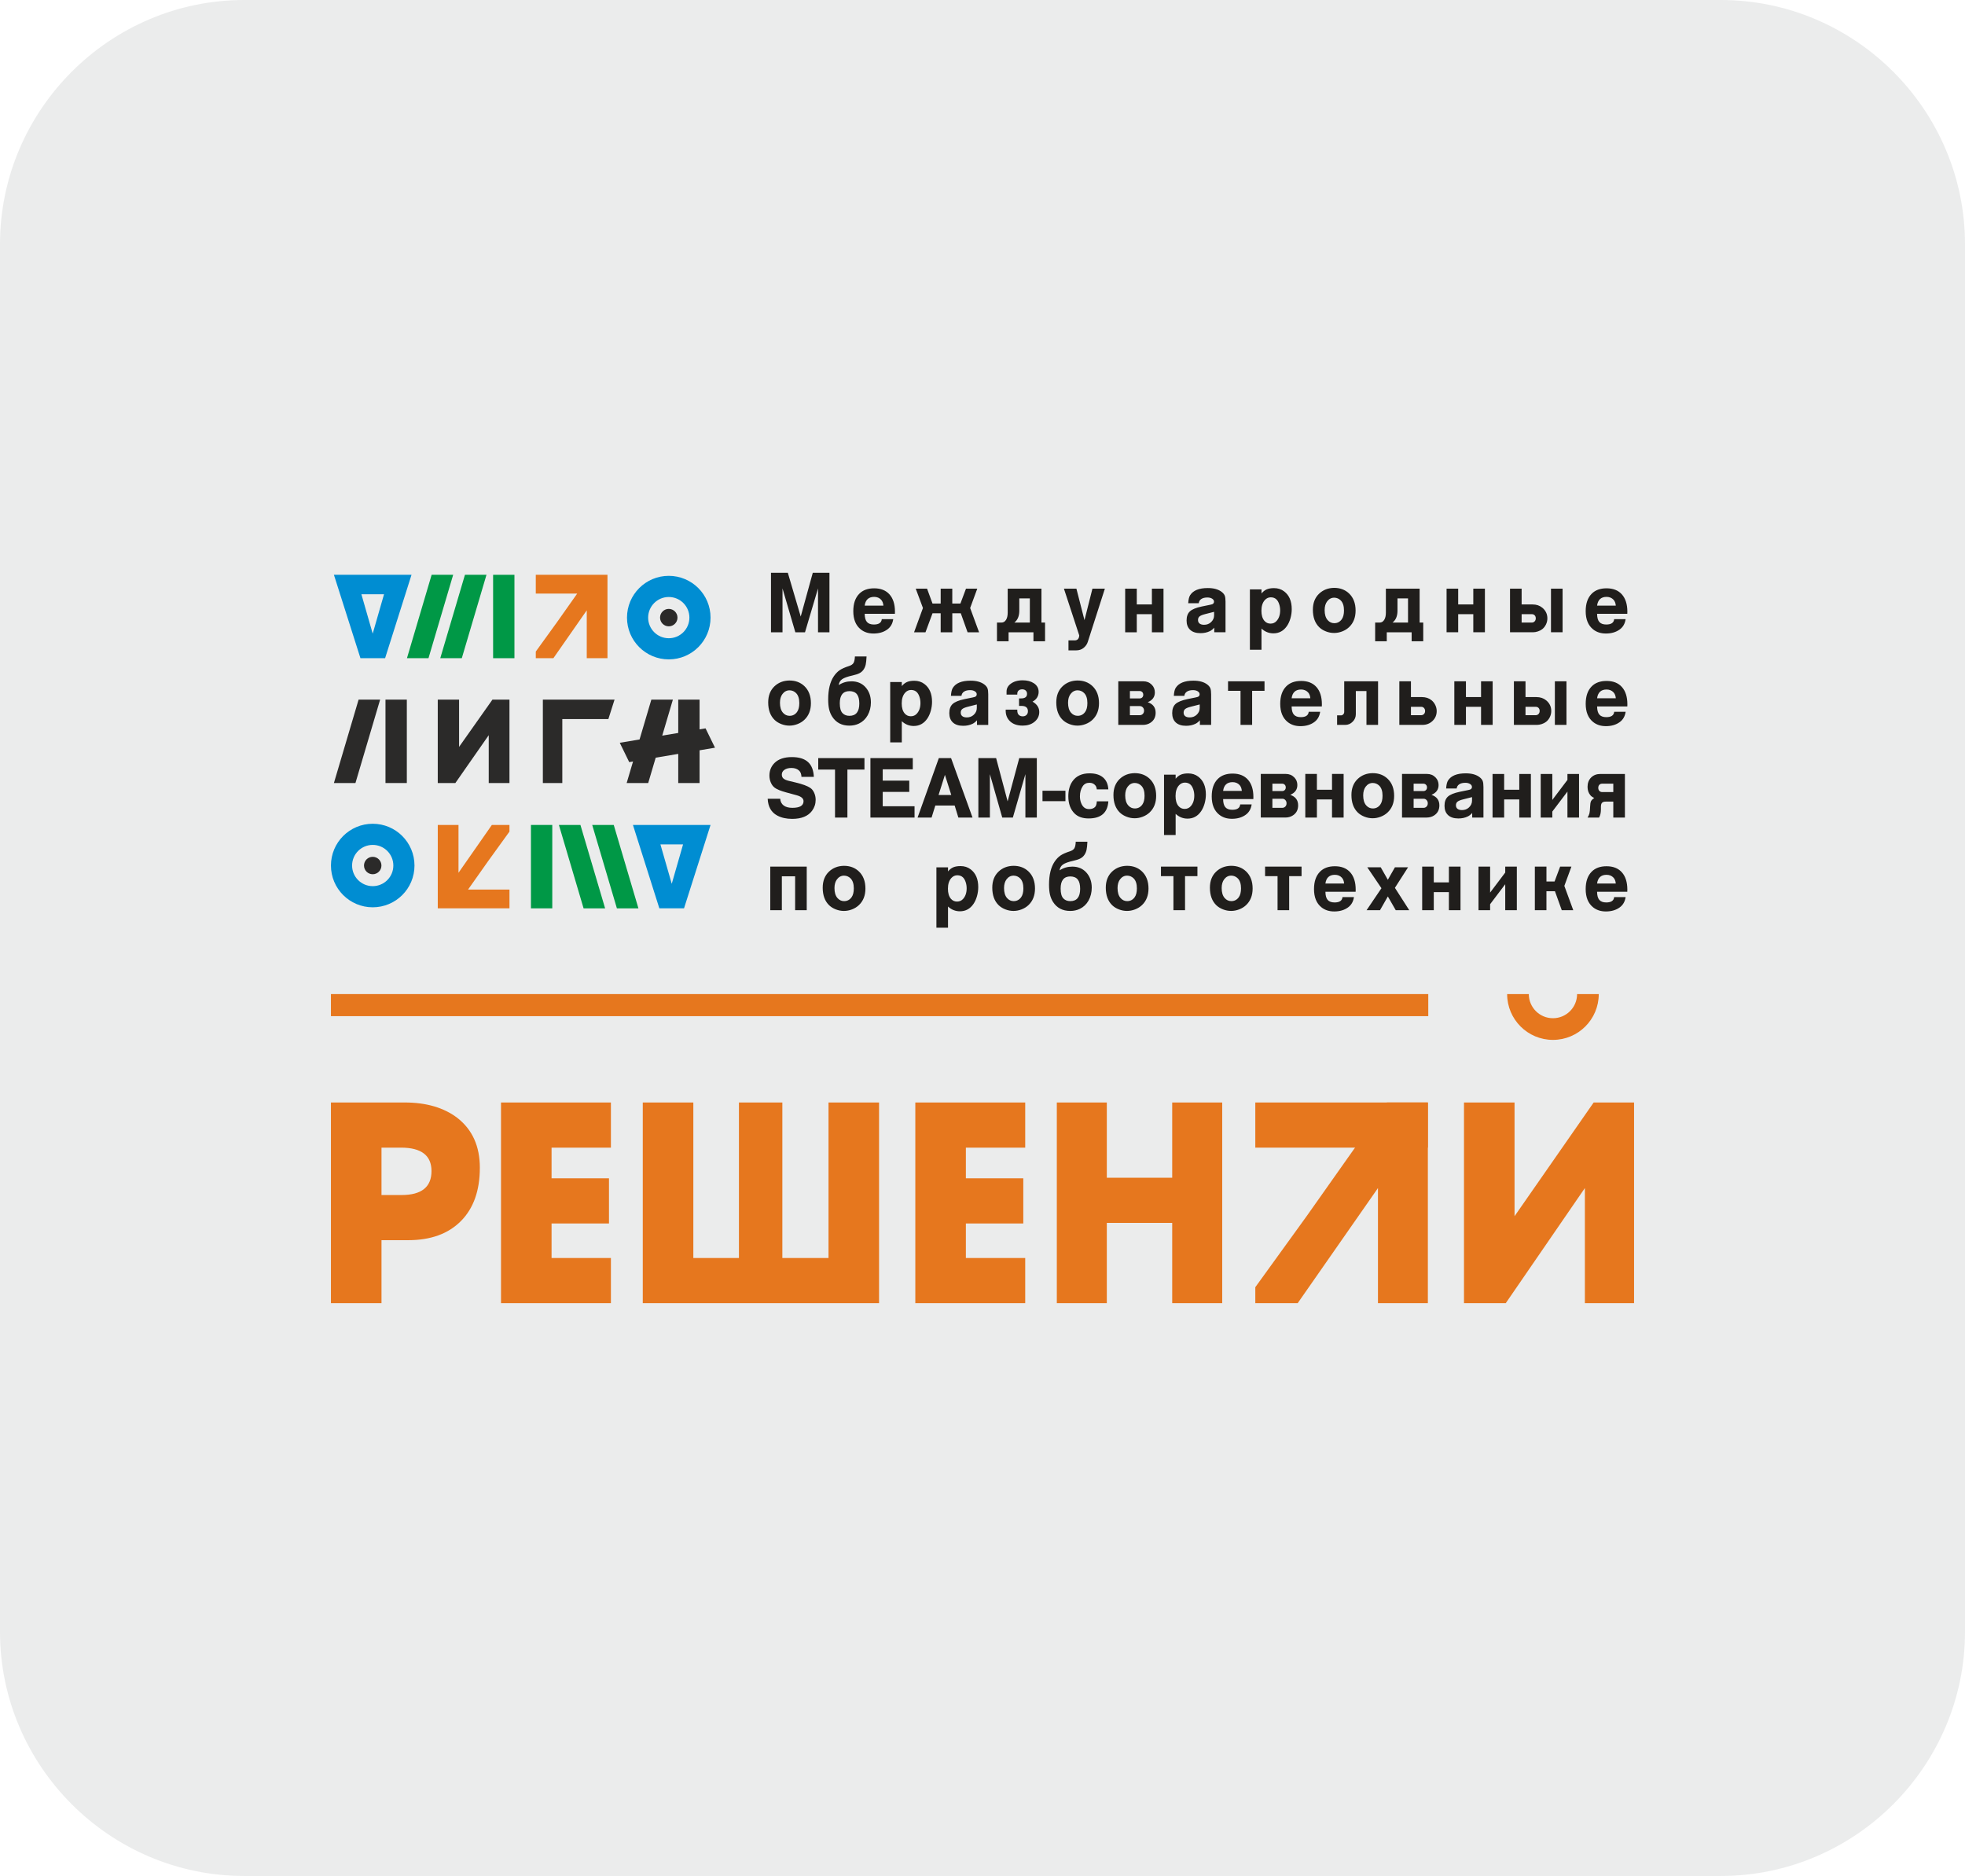
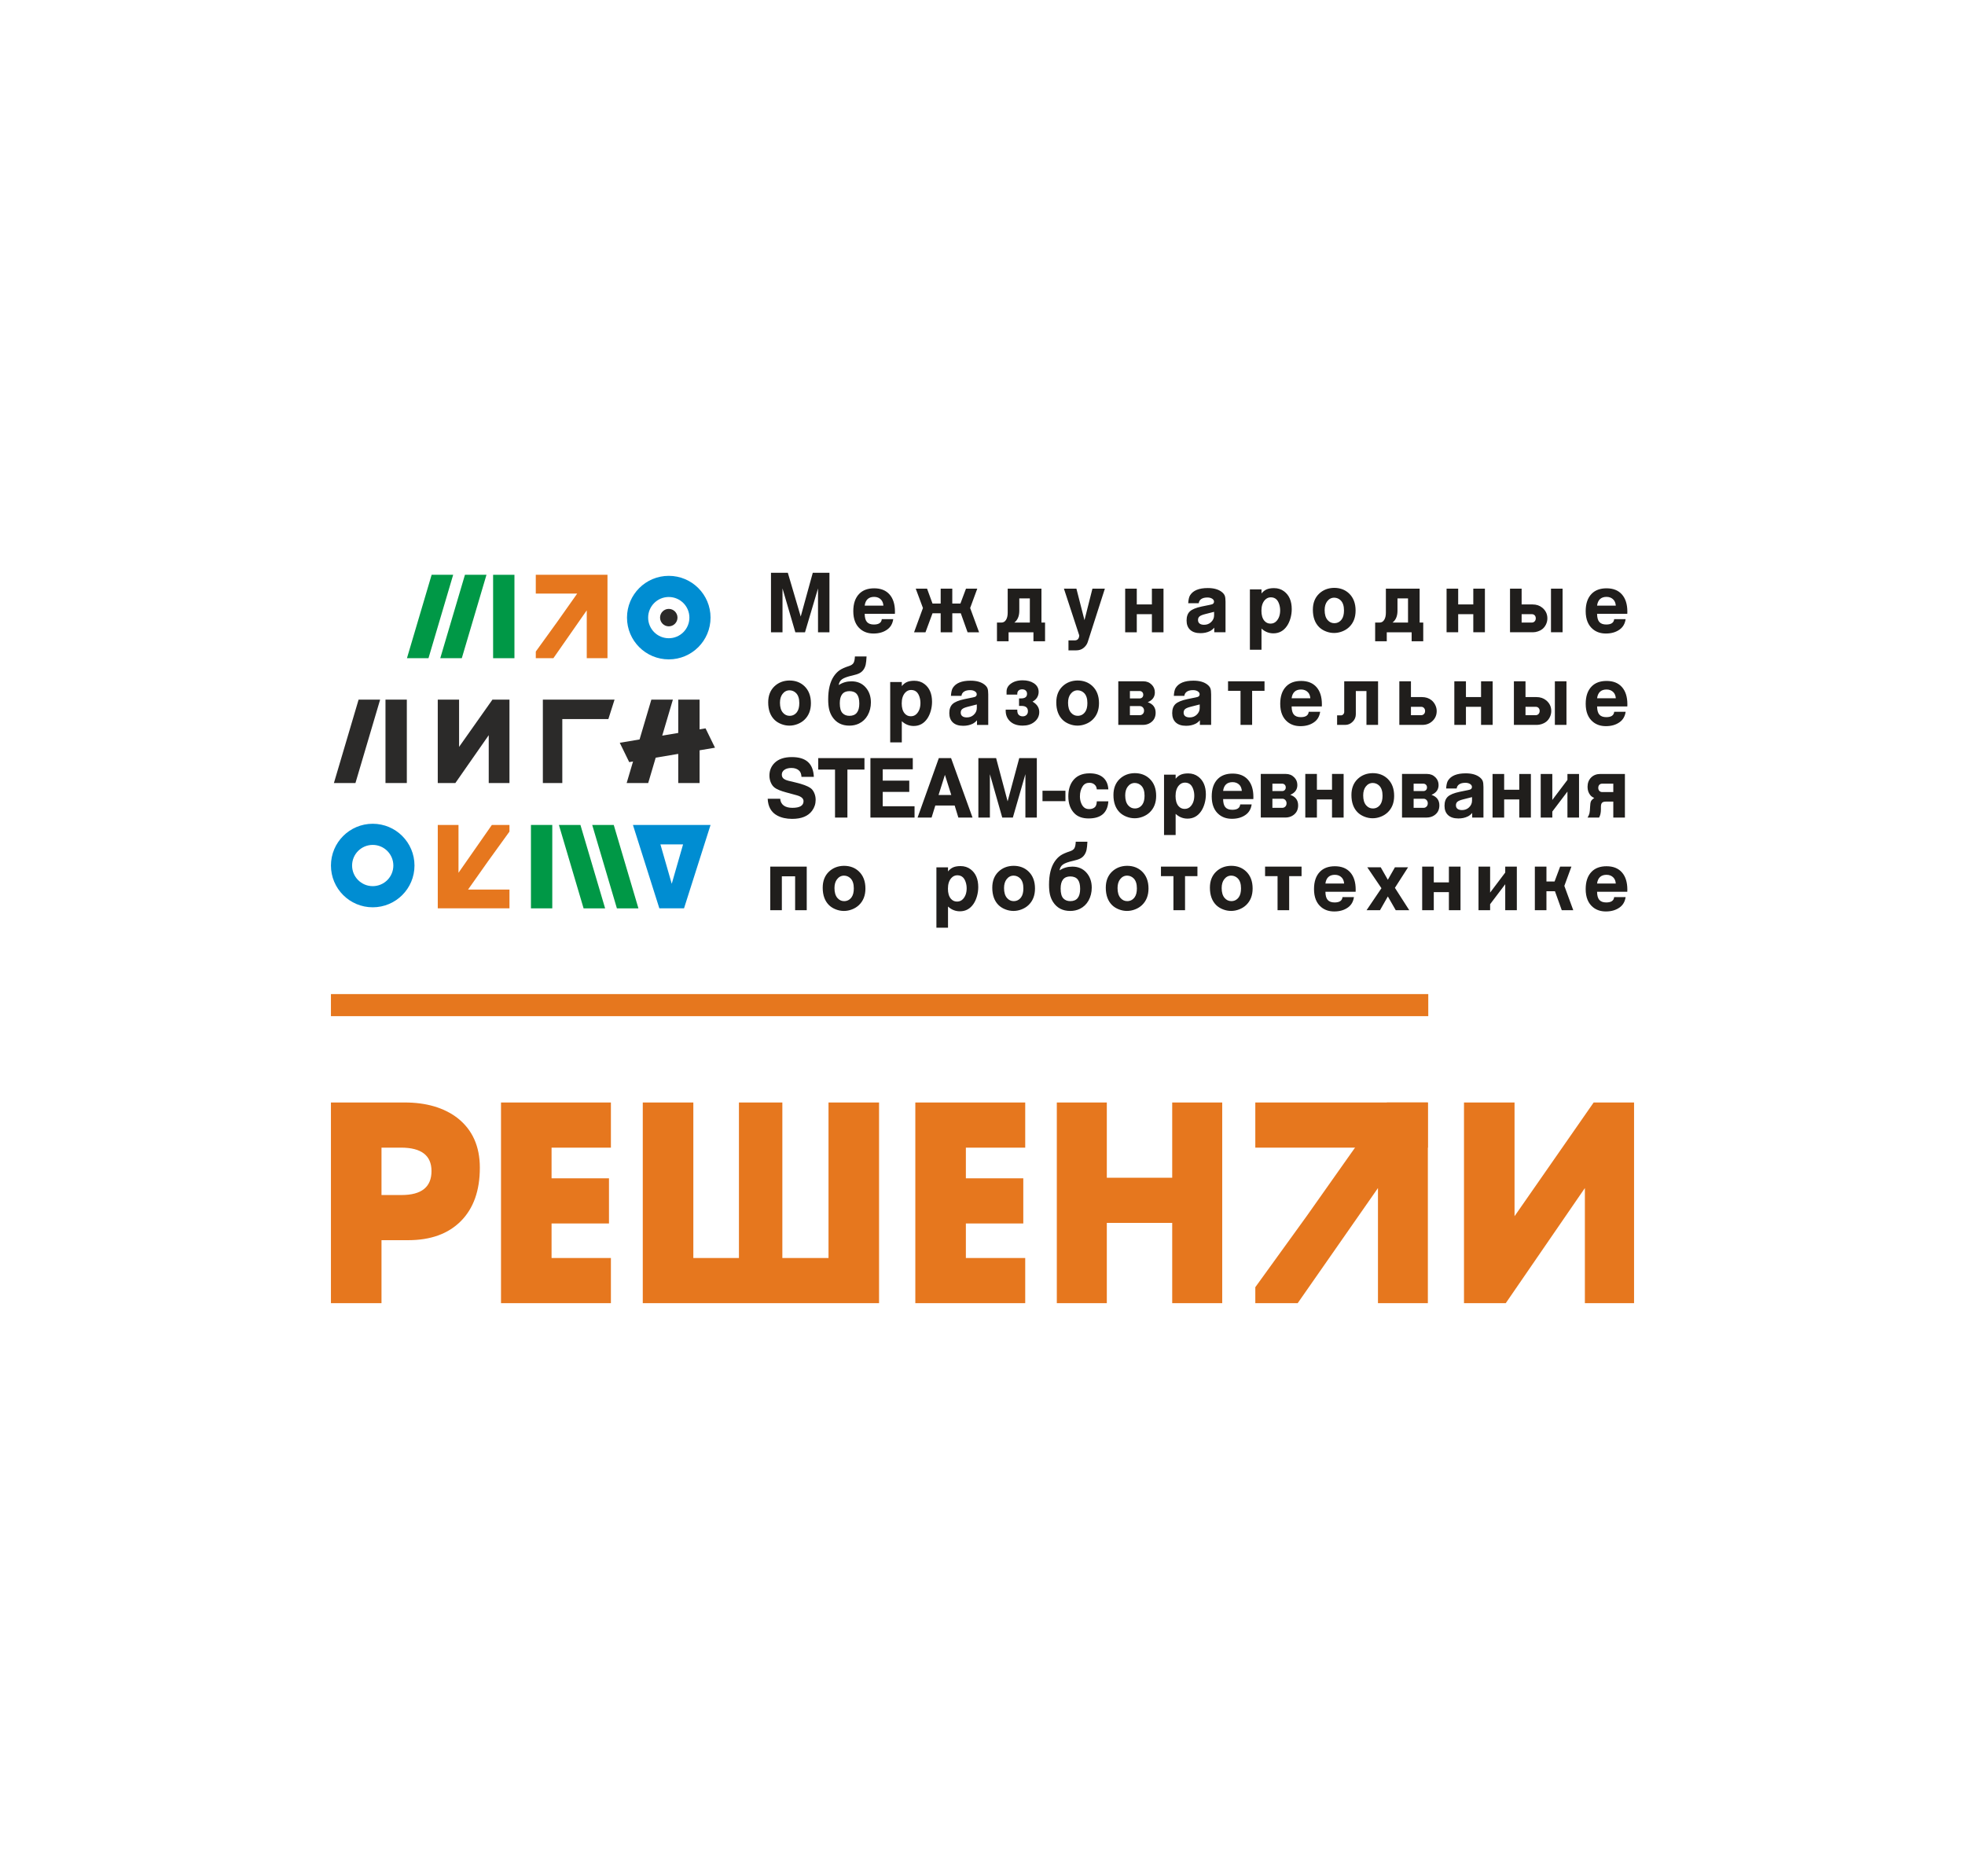
<svg xmlns="http://www.w3.org/2000/svg" xml:space="preserve" width="160.915mm" height="153.64mm" version="1.0" style="shape-rendering:geometricPrecision; text-rendering:geometricPrecision; image-rendering:optimizeQuality; fill-rule:evenodd; clip-rule:evenodd" viewBox="0 0 2446.63 2336.02">
  <defs>
    <style type="text/css"> .fil0 {fill:#EBECEC} .fil7 {fill:#2B2A29} .fil2 {fill:#E6771E} .fil6 {fill:#2B2A29;fill-rule:nonzero} .fil1 {fill:#E6771E;fill-rule:nonzero} .fil3 {fill:#201E1C;fill-rule:nonzero} .fil5 {fill:#009846;fill-rule:nonzero} .fil4 {fill:#008DD2;fill-rule:nonzero} </style>
  </defs>
  <g id="Слой_x0020_1">
-     <path class="fil0" d="M304.09 0l1838.45 0c167.25,0 304.09,136.84 304.09,304.09l0 1727.84c0,167.25 -136.84,304.09 -304.09,304.09l-1838.45 0c-167.25,0 -304.09,-136.84 -304.09,-304.09l0 -1727.84c0,-167.25 136.84,-304.09 304.09,-304.09z" />
    <g id="_2581393824592">
      <path class="fil1" d="M475 1488.08l24.97 0c24.86,0 37.29,-9.95 37.29,-29.85 0,-19.44 -12.66,-29.16 -37.97,-29.16l-24.29 0 0 59.01zm0 56.22l0 78.44 -62.95 0 0 -249.9 91.68 0c27.14,0 49.15,6.48 66.02,19.44 18.47,14.58 27.71,35.17 27.71,61.78 0,28.46 -7.87,50.62 -23.6,66.47 -15.74,15.85 -37.64,23.78 -65.68,23.78l-33.18 0zm285.64 78.44l-136.83 0 0 -249.9 136.83 0 0 56.23 -73.89 0 0 38.18 71.49 0 0 56.23 -71.49 0 0 43.04 73.89 0 0 56.23zm270.93 -249.9l62.94 0 0 249.9 -294.19 0 0 -249.9 62.95 0 0 193.67 56.78 0 0 -193.67 54.05 0 0 193.67 57.48 0 0 -193.67zm244.93 249.9l-136.83 0 0 -249.9 136.83 0 0 56.23 -73.89 0 0 38.18 71.49 0 0 56.23 -71.49 0 0 43.04 73.89 0 0 56.23zm39.34 -249.9l62.26 0 0 93.71 81.42 0 0 -93.71 62.26 0 0 249.9 -62.26 0 0 -99.96 -81.42 0 0 99.96 -62.26 0 0 -249.9zm506.97 0l62.95 0 0 141.61 98.52 -141.61 50.29 0 0 249.9 -61.23 0 0 -143.34 -98.52 143.34 -52 0 0 -249.9z" />
      <polygon class="fil1" points="1778.35,1265.34 412.05,1265.34 412.05,1237.86 1778.35,1237.86 " />
-       <path class="fil1" d="M1990.62 1237.86c0,15.74 -6.39,30 -16.71,40.33 -10.32,10.32 -24.58,16.71 -40.32,16.71 -15.75,0 -30,-6.39 -40.33,-16.71 -10.32,-10.32 -16.71,-24.58 -16.71,-40.33l26.98 0c0,8.3 3.36,15.81 8.8,21.25 5.44,5.44 12.95,8.8 21.25,8.8 8.3,0 15.81,-3.36 21.25,-8.8 5.44,-5.44 8.8,-12.95 8.8,-21.25l26.98 0z" />
      <g>
        <polygon class="fil1" points="1562.99,1602.85 1626.86,1514.46 1626.86,1514.46 1726.82,1372.85 1777.84,1372.85 1777.84,1622.75 1715.71,1622.75 1715.71,1479.4 1615.75,1622.75 1562.99,1622.75 " />
        <rect class="fil2" transform="matrix(1.88588E-13 -1.238 7.121 3.2785E-14 1562.99 1429.08)" width="45.42" height="30.17" />
      </g>
      <g>
        <path class="fil3" d="M959.97 713.27l20.96 0 16.05 54.49 15.01 -54.49 20.76 0 0 74.06 -14.23 0 0 -54.63 -16.2 54.63 -12.04 0 -15.98 -54.63 0 54.63 -14.34 0 0 -74.06zm152.2 57.74c-0.82,5.59 -3.28,9.88 -7.39,12.84 -4.6,3.35 -10.32,5.03 -17.2,5.03 -6.31,0 -11.6,-1.72 -15.89,-5.16 -6.17,-4.96 -9.25,-12.51 -9.25,-22.69 0,-9.36 2.46,-16.58 7.39,-21.6 4.45,-4.57 10.65,-6.85 18.6,-6.85 8.23,0 14.61,2.53 19.12,7.61 4.51,5.09 6.77,12.25 6.77,21.49 0,0.55 -0.02,1.44 -0.07,2.67l-37.61 0c0.04,4.63 0.95,7.99 2.77,10.12 1.82,2.13 4.71,3.2 8.67,3.2 6.13,0 9.39,-2.22 9.83,-6.66l14.26 0zm-35.53 -16.88l23.29 0c-0.26,-3.11 -1.2,-5.53 -2.83,-7.31 -2.21,-2.39 -5.12,-3.57 -8.72,-3.57 -3.41,0 -6.11,0.93 -8.1,2.76 -1.97,1.85 -3.19,4.55 -3.65,8.13zm94.6 33.2l0 -23.65 -10.16 0 -8.76 23.65 -14.21 0 11.05 -30.22 -8.97 -24.08 14.1 0 6.79 18.54 10.16 0 0 -18.54 14.45 0 0 18.54 10.11 0 6.95 -18.54 14.05 0 -8.86 24.08 11.11 30.22 -14.32 0 -8.44 -23.65 -10.58 0 0 23.65 -14.45 0zm70.09 11.21l0 -23.32 5.64 0c2.35,0 4.23,-1.11 5.62,-3.33 1.4,-2.2 2.1,-5.2 2.1,-8.99l0 -29.87 42.03 0 0 42.19 4.49 0 0 23.32 -14.45 0 0 -11.21 -30.97 0 0 11.21 -14.45 0zm40.93 -23.32l0 -30.09 -13.13 0 0 15.86c-0.11,6.44 -2.17,11.18 -6.16,14.23l19.3 0zm48.1 22.21l7.75 0c1.73,0 3.1,-0.52 4.05,-1.57 0.97,-1.05 1.51,-2.61 1.61,-4.66l-19.06 -58.17 15.54 0 10.05 39.2 9.89 -39.2 15.49 0 -21.27 66.27c-0.87,2.85 -2.64,5.37 -5.29,7.53 -2.44,2.02 -5.55,3.03 -9.29,3.03l-9.47 0 0 -12.44zm70.6 -10.1l0 -54.3 14.45 0 0 19.65 18.82 0 0 -19.65 14.45 0 0 54.3 -14.45 0 0 -22.54 -18.82 0 0 22.54 -14.45 0zm78.49 -36.2c0.29,-4.63 1.08,-7.94 2.35,-9.92 3.76,-5.98 11.11,-8.96 22.05,-8.96 7.5,0 13.31,1.65 17.45,4.94 1.81,1.44 3.03,2.98 3.67,4.61 0.62,1.63 0.93,4.09 0.93,7.42l0 38.1 -14.01 0 0 -5.74c-1.79,1.98 -3.61,3.44 -5.51,4.35 -3.38,1.66 -7.28,2.5 -11.69,2.5 -5.63,0 -9.96,-1.43 -12.95,-4.28 -2.88,-2.76 -4.32,-6.59 -4.32,-11.51 0,-5.02 1.39,-8.81 4.14,-11.36 2.76,-2.54 7.63,-4.55 14.65,-6.03l10.4 -2.13c1.8,-0.39 2.92,-0.72 3.3,-0.96 1.11,-0.7 1.66,-1.68 1.66,-3 0,-1.48 -0.78,-2.7 -2.35,-3.68 -1.57,-0.98 -3.52,-1.46 -5.87,-1.46 -3.17,0 -5.69,0.61 -7.57,1.85 -1.86,1.22 -2.94,2.98 -3.23,5.26l-13.1 0zm32.23 10.73l-11.02 2.81c-3.45,0.87 -5.82,1.83 -7.1,2.91 -1.28,1.06 -1.91,2.55 -1.91,4.46 0,1.91 0.66,3.39 1.97,4.42 1.31,1.02 3.17,1.54 5.6,1.54 3.37,0 6.2,-1.06 8.52,-3.15 2.63,-2.39 3.94,-5.26 3.94,-8.61l0 -4.38zm44.58 -27.95l14.45 0 0 5.09c1.92,-2.37 4.09,-4.07 6.49,-5.11 2.39,-1.02 5.42,-1.54 9.05,-1.54 4.87,0 9.08,1.33 12.6,4.02 6.33,4.77 9.5,12.16 9.5,22.19 0,3.8 -0.53,7.53 -1.57,11.25 -1.06,3.7 -2.48,6.88 -4.31,9.57 -4.19,6.18 -9.87,9.27 -16.98,9.27 -5.58,0 -10.52,-1.98 -14.79,-5.94l0 26.37 -14.45 0 0 -75.18zm26.07 9.88c-2.9,0 -5.4,1.13 -7.46,3.4 -2.85,3.15 -4.27,7.59 -4.27,13.33 0,5.42 1.2,9.57 3.63,12.46 2.02,2.39 4.58,3.57 7.68,3.57 3.07,0 5.56,-1.09 7.52,-3.26 2.99,-3.28 4.49,-7.7 4.49,-13.25 0,-2.68 -0.4,-5.26 -1.22,-7.72 -0.82,-2.48 -1.91,-4.4 -3.26,-5.77 -1.77,-1.79 -4.14,-2.72 -7.1,-2.76zm78.8 -11.77c7.46,0 13.61,2.3 18.5,6.89 5.49,5.2 8.23,12.32 8.23,21.37 0,8.68 -2.72,15.58 -8.17,20.71 -2.39,2.24 -5.25,4.02 -8.56,5.29 -3.32,1.28 -6.67,1.92 -10.05,1.92 -3.43,0 -6.77,-0.63 -10.05,-1.91 -3.28,-1.26 -6.06,-2.98 -8.34,-5.14 -5.34,-5.16 -8.03,-12.47 -8.03,-21.91 0,-8.31 2.57,-14.95 7.7,-19.89 5,-4.78 11.25,-7.22 18.77,-7.33zm0.18 12.22c-3.56,0 -6.51,1.52 -8.83,4.55 -2.1,2.74 -3.16,6.4 -3.16,10.94 0,5.42 1.24,9.57 3.74,12.42 2.26,2.57 5,3.85 8.25,3.85 3.85,0 6.93,-1.59 9.27,-4.77 1.88,-2.59 2.83,-6.29 2.83,-11.1 0,-5.57 -1.33,-9.7 -4.01,-12.42 -2.24,-2.24 -4.94,-3.39 -8.08,-3.46zm50.9 54.3l0 -23.32 5.64 0c2.35,0 4.23,-1.11 5.62,-3.33 1.4,-2.2 2.1,-5.2 2.1,-8.99l0 -29.87 42.03 0 0 42.19 4.49 0 0 23.32 -14.45 0 0 -11.21 -30.97 0 0 11.21 -14.45 0zm40.93 -23.32l0 -30.09 -13.13 0 0 15.86c-0.11,6.44 -2.17,11.18 -6.16,14.23l19.3 0zm48 12.1l0 -54.3 14.45 0 0 19.65 18.82 0 0 -19.65 14.45 0 0 54.3 -14.45 0 0 -22.54 -18.82 0 0 22.54 -14.45 0zm78.99 0l0 -54.3 14.45 0 0 19.65 13.62 0c4.76,0 8.79,1.35 12.09,4.05 4.23,3.48 6.35,7.9 6.35,13.33 0,2.59 -0.58,5.11 -1.75,7.55 -1.19,2.44 -2.76,4.4 -4.74,5.92 -1.42,1.13 -3.21,2.04 -5.34,2.74 -2.11,0.7 -4.12,1.05 -6.02,1.05l-28.65 0zm14.45 -12.1l12.66 0c1.44,0 2.63,-0.5 3.56,-1.48 0.93,-1 1.4,-2.26 1.4,-3.79 0,-1.54 -0.45,-2.78 -1.35,-3.74 -0.89,-0.94 -2.06,-1.42 -3.5,-1.42l-12.77 0 0 10.44zm36.55 12.1l0 -54.3 14.45 0 0 54.3 -14.45 0zm92.94 -16.32c-0.82,5.59 -3.28,9.88 -7.39,12.84 -4.6,3.35 -10.32,5.03 -17.2,5.03 -6.31,0 -11.6,-1.72 -15.89,-5.16 -6.17,-4.96 -9.25,-12.51 -9.25,-22.69 0,-9.36 2.46,-16.58 7.39,-21.6 4.45,-4.57 10.65,-6.85 18.6,-6.85 8.23,0 14.61,2.53 19.12,7.61 4.5,5.09 6.77,12.25 6.77,21.49 0,0.55 -0.02,1.44 -0.07,2.67l-37.61 0c0.04,4.63 0.95,7.99 2.77,10.12 1.83,2.13 4.71,3.2 8.67,3.2 6.13,0 9.39,-2.22 9.83,-6.66l14.26 0zm-35.53 -16.88l23.29 0c-0.26,-3.11 -1.21,-5.53 -2.83,-7.31 -2.21,-2.39 -5.13,-3.57 -8.72,-3.57 -3.41,0 -6.11,0.93 -8.1,2.76 -1.97,1.85 -3.19,4.55 -3.65,8.13zm-1005.6 93.27c7.46,0 13.61,2.3 18.5,6.88 5.49,5.2 8.23,12.33 8.23,21.38 0,8.68 -2.72,15.58 -8.17,20.71 -2.39,2.24 -5.25,4.02 -8.56,5.29 -3.32,1.28 -6.67,1.92 -10.05,1.92 -3.43,0 -6.77,-0.63 -10.05,-1.91 -3.28,-1.26 -6.06,-2.98 -8.34,-5.15 -5.34,-5.16 -8.02,-12.47 -8.02,-21.91 0,-8.31 2.57,-14.95 7.7,-19.9 5,-4.77 11.25,-7.22 18.77,-7.33zm0.18 12.21c-3.56,0 -6.51,1.52 -8.83,4.55 -2.1,2.74 -3.16,6.4 -3.16,10.94 0,5.42 1.24,9.57 3.74,12.42 2.26,2.57 5,3.85 8.25,3.85 3.85,0 6.93,-1.59 9.27,-4.78 1.88,-2.59 2.83,-6.29 2.83,-11.1 0,-5.57 -1.33,-9.7 -4.01,-12.42 -2.24,-2.24 -4.94,-3.39 -8.08,-3.46zm61.16 -6.53c4.74,-3.13 10.03,-4.68 15.87,-4.68 7.13,0 12.88,2.37 17.26,7.09 4.63,5.03 6.95,11.4 6.95,19.12 0,5.89 -1.33,11.25 -4.01,16.1 -2.59,4.61 -6.22,8.05 -10.85,10.29 -3.56,1.72 -7.55,2.59 -11.97,2.59 -9.41,0 -16.52,-3.72 -21.34,-11.16 -1.77,-2.79 -3.07,-5.87 -3.85,-9.22 -0.78,-3.37 -1.17,-7.48 -1.17,-12.36 0,-12.22 2.34,-21.78 7,-28.72 2.21,-3.24 4.67,-5.79 7.35,-7.61 2.7,-1.83 6.57,-3.55 11.64,-5.18 2.7,-0.87 4.56,-2.13 5.56,-3.79 0.99,-1.66 1.57,-4.37 1.72,-8.13l14.52 0c-0.2,4.48 -0.57,7.85 -1.06,10.11 -0.51,2.26 -1.35,4.29 -2.57,6.11 -1.28,1.91 -2.94,3.42 -4.96,4.52 -2.04,1.11 -5,2.09 -8.88,2.96 -6.17,1.37 -10.45,2.9 -12.9,4.61 -2.44,1.7 -3.89,4.15 -4.31,7.37zm13.52 7.53c-8.12,0 -12.18,5.03 -12.18,15.08 0,5.94 1.17,10.09 3.52,12.44 2.13,2.17 4.98,3.24 8.5,3.24 8.19,0 12.28,-5.13 12.28,-15.36 0,-5.18 -0.99,-9.03 -2.95,-11.53 -1.99,-2.52 -5.04,-3.79 -9.16,-3.87zm50.59 -11.33l14.45 0 0 5.09c1.92,-2.37 4.09,-4.07 6.49,-5.11 2.39,-1.02 5.42,-1.54 9.05,-1.54 4.87,0 9.08,1.33 12.6,4.02 6.33,4.77 9.5,12.16 9.5,22.19 0,3.79 -0.53,7.53 -1.57,11.25 -1.06,3.7 -2.48,6.88 -4.3,9.57 -4.2,6.18 -9.87,9.27 -16.98,9.27 -5.58,0 -10.52,-1.98 -14.79,-5.94l0 26.37 -14.45 0 0 -75.18zm26.07 9.88c-2.9,0 -5.4,1.13 -7.46,3.41 -2.85,3.15 -4.27,7.59 -4.27,13.33 0,5.42 1.2,9.57 3.63,12.46 2.03,2.39 4.58,3.57 7.68,3.57 3.06,0 5.56,-1.09 7.51,-3.26 2.99,-3.28 4.49,-7.7 4.49,-13.25 0,-2.68 -0.4,-5.26 -1.22,-7.72 -0.82,-2.48 -1.91,-4.4 -3.27,-5.77 -1.77,-1.8 -4.14,-2.72 -7.09,-2.76zm49.55 7.33c0.29,-4.63 1.08,-7.94 2.35,-9.92 3.76,-5.98 11.11,-8.96 22.05,-8.96 7.5,0 13.31,1.65 17.45,4.94 1.8,1.44 3.03,2.98 3.67,4.61 0.62,1.63 0.93,4.09 0.93,7.42l0 38.11 -14.01 0 0 -5.74c-1.79,1.98 -3.61,3.44 -5.51,4.35 -3.38,1.66 -7.28,2.5 -11.69,2.5 -5.64,0 -9.96,-1.42 -12.95,-4.28 -2.88,-2.76 -4.32,-6.59 -4.32,-11.51 0,-5.02 1.39,-8.81 4.14,-11.37 2.75,-2.53 7.63,-4.55 14.65,-6.03l10.4 -2.13c1.8,-0.39 2.92,-0.72 3.3,-0.96 1.11,-0.7 1.66,-1.68 1.66,-3 0,-1.48 -0.78,-2.7 -2.35,-3.68 -1.57,-0.98 -3.52,-1.46 -5.87,-1.46 -3.17,0 -5.69,0.61 -7.57,1.85 -1.86,1.22 -2.94,2.98 -3.23,5.26l-13.1 0zm32.23 10.73l-11.02 2.81c-3.45,0.87 -5.82,1.83 -7.1,2.91 -1.28,1.06 -1.91,2.55 -1.91,4.46 0,1.91 0.66,3.39 1.97,4.42 1.31,1.02 3.17,1.54 5.6,1.54 3.37,0 6.2,-1.05 8.52,-3.15 2.63,-2.39 3.94,-5.26 3.94,-8.61l0 -4.39zm35.94 6.48l14.45 0 0 0.98c0,2.65 0.68,4.53 2.03,5.68 1.24,1.11 2.81,1.66 4.72,1.66 1.95,0 3.52,-0.57 4.7,-1.72 1.19,-1.15 1.79,-2.7 1.79,-4.65 0,-4.42 -2.66,-6.62 -8.01,-6.62l-3.04 0 0 -9.33 2.41 0c5.04,0 7.55,-1.91 7.55,-5.72 0,-1.7 -0.55,-3.07 -1.66,-4.09 -1.1,-1.02 -2.57,-1.52 -4.42,-1.52 -1.81,0 -3.28,0.5 -4.4,1.48 -1.11,1 -1.68,2.31 -1.68,3.94l0 1.13 -13.35 0 0 -3.8c0,-3.76 1.64,-6.92 4.93,-9.47 3.85,-3 8.86,-4.5 15.08,-4.5 5.62,0 10.27,1.2 13.95,3.63 4,2.65 5.98,6.24 5.98,10.75 0,2.65 -0.66,5 -1.95,7.07 -1.3,2.09 -3.19,3.78 -5.67,5.09 5.6,3.24 8.39,7.55 8.39,12.94 0,5.11 -2.17,9.35 -6.51,12.66 -3.74,2.85 -8.46,4.28 -14.15,4.28 -7.26,0 -12.81,-2.11 -16.65,-6.33 -2.99,-3.29 -4.49,-7.35 -4.49,-12.2l0 -1.35zm89.46 -36.31c7.46,0 13.61,2.3 18.5,6.88 5.49,5.2 8.23,12.33 8.23,21.38 0,8.68 -2.72,15.58 -8.17,20.71 -2.39,2.24 -5.25,4.02 -8.55,5.29 -3.32,1.28 -6.68,1.92 -10.05,1.92 -3.43,0 -6.77,-0.63 -10.05,-1.91 -3.28,-1.26 -6.06,-2.98 -8.34,-5.15 -5.34,-5.16 -8.02,-12.47 -8.02,-21.91 0,-8.31 2.57,-14.95 7.7,-19.9 5,-4.77 11.25,-7.22 18.77,-7.33zm0.18 12.21c-3.56,0 -6.51,1.52 -8.83,4.55 -2.1,2.74 -3.15,6.4 -3.15,10.94 0,5.42 1.24,9.57 3.74,12.42 2.26,2.57 5,3.85 8.25,3.85 3.85,0 6.93,-1.59 9.26,-4.78 1.88,-2.59 2.83,-6.29 2.83,-11.1 0,-5.57 -1.33,-9.7 -4.01,-12.42 -2.24,-2.24 -4.94,-3.39 -8.08,-3.46zm50.57 43.08l0 -54.3 31.23 0c4.14,0 7.61,1.41 10.4,4.22 2.61,2.61 3.9,5.81 3.9,9.61 0,5.66 -2.95,9.73 -8.85,12.2 6.55,2.24 9.83,6.61 9.83,13.1 0,5.5 -2.15,9.64 -6.44,12.47 -2.7,1.79 -5.87,2.7 -9.49,2.7l-30.59 0zm14.45 -12.1l12.46 0c0.91,0 1.75,-0.24 2.52,-0.7 1.77,-1.07 2.65,-2.7 2.65,-4.94 0,-1.59 -0.49,-2.94 -1.49,-4.03 -1.01,-1.09 -2.23,-1.65 -3.67,-1.65l-12.46 0 0 11.33zm0 -20.88l12.08 0c1.37,0 2.46,-0.43 3.3,-1.26 0.84,-0.85 1.26,-1.94 1.26,-3.29 0,-1.39 -0.44,-2.52 -1.29,-3.37 -0.86,-0.87 -1.95,-1.3 -3.32,-1.3l-12.02 0 0 9.22zm54.69 -3.22c0.29,-4.63 1.08,-7.94 2.35,-9.92 3.76,-5.98 11.11,-8.96 22.05,-8.96 7.5,0 13.32,1.65 17.46,4.94 1.8,1.44 3.03,2.98 3.67,4.61 0.62,1.63 0.93,4.09 0.93,7.42l0 38.11 -14.01 0 0 -5.74c-1.79,1.98 -3.61,3.44 -5.51,4.35 -3.38,1.66 -7.28,2.5 -11.69,2.5 -5.64,0 -9.96,-1.42 -12.95,-4.28 -2.88,-2.76 -4.32,-6.59 -4.32,-11.51 0,-5.02 1.39,-8.81 4.14,-11.37 2.75,-2.53 7.63,-4.55 14.65,-6.03l10.4 -2.13c1.8,-0.39 2.92,-0.72 3.3,-0.96 1.11,-0.7 1.66,-1.68 1.66,-3 0,-1.48 -0.78,-2.7 -2.35,-3.68 -1.57,-0.98 -3.52,-1.46 -5.87,-1.46 -3.17,0 -5.69,0.61 -7.57,1.85 -1.86,1.22 -2.94,2.98 -3.23,5.26l-13.1 0zm32.23 10.73l-11.02 2.81c-3.45,0.87 -5.82,1.83 -7.1,2.91 -1.28,1.06 -1.91,2.55 -1.91,4.46 0,1.91 0.66,3.39 1.97,4.42 1.31,1.02 3.17,1.54 5.6,1.54 3.37,0 6.2,-1.05 8.52,-3.15 2.63,-2.39 3.94,-5.26 3.94,-8.61l0 -4.39zm50.82 25.47l0 -42.42 -15.54 0 0 -11.88 45.42 0 0 11.88 -15.43 0 0 42.42 -14.45 0zm99.16 -16.32c-0.82,5.59 -3.28,9.88 -7.39,12.84 -4.6,3.35 -10.32,5.03 -17.2,5.03 -6.31,0 -11.6,-1.72 -15.89,-5.16 -6.17,-4.96 -9.25,-12.51 -9.25,-22.69 0,-9.36 2.46,-16.58 7.39,-21.6 4.45,-4.57 10.65,-6.85 18.6,-6.85 8.23,0 14.61,2.54 19.12,7.61 4.51,5.09 6.77,12.25 6.77,21.49 0,0.55 -0.02,1.44 -0.07,2.67l-37.61 0c0.04,4.63 0.95,8 2.77,10.12 1.82,2.13 4.71,3.2 8.67,3.2 6.13,0 9.39,-2.22 9.83,-6.66l14.26 0zm-35.53 -16.88l23.29 0c-0.26,-3.11 -1.21,-5.53 -2.83,-7.31 -2.21,-2.39 -5.13,-3.57 -8.72,-3.57 -3.41,0 -6.11,0.92 -8.1,2.76 -1.97,1.85 -3.19,4.55 -3.65,8.13zm56.62 33.2l0 -11.88 4.85 0c1.08,0 2.01,-0.42 2.81,-1.28 0.8,-0.85 1.2,-1.85 1.2,-2.96l0 -38.18 42.14 0 0 54.3 -14.45 0 0 -42.2 -13.24 0 0 28.85c0,3.59 -1.26,6.68 -3.8,9.24 -2.64,2.74 -5.8,4.11 -9.47,4.11l-10.05 0zm77.49 0l0 -54.3 14.45 0 0 19.65 13.63 0c4.83,0 8.86,1.33 12.09,4 1.95,1.63 3.5,3.63 4.63,6.01 1.15,2.39 1.72,4.85 1.72,7.42 0,4.87 -1.72,8.96 -5.14,12.25 -3.43,3.31 -7.66,4.96 -12.71,4.96l-28.66 0zm14.45 -12.1l12.66 0c1.44,0 2.63,-0.48 3.56,-1.46 0.93,-0.96 1.4,-2.22 1.4,-3.76 0,-1.5 -0.46,-2.74 -1.37,-3.74 -0.91,-0.98 -2.08,-1.48 -3.48,-1.48l-12.77 0 0 10.44zm54.02 12.1l0 -54.3 14.45 0 0 19.65 18.82 0 0 -19.65 14.45 0 0 54.3 -14.45 0 0 -22.54 -18.82 0 0 22.54 -14.45 0zm74.17 0l0 -54.3 14.45 0 0 19.65 13.63 0c4.76,0 8.79,1.35 12.09,4.05 4.23,3.48 6.35,7.9 6.35,13.33 0,2.59 -0.58,5.11 -1.75,7.55 -1.19,2.44 -2.75,4.41 -4.74,5.92 -1.42,1.13 -3.21,2.04 -5.34,2.74 -2.12,0.7 -4.12,1.06 -6.02,1.06l-28.65 0zm14.45 -12.1l12.66 0c1.44,0 2.63,-0.5 3.56,-1.48 0.93,-1 1.4,-2.26 1.4,-3.8 0,-1.54 -0.46,-2.78 -1.35,-3.74 -0.89,-0.94 -2.06,-1.42 -3.5,-1.42l-12.77 0 0 10.44zm36.55 12.1l0 -54.3 14.45 0 0 54.3 -14.45 0zm88.13 -16.32c-0.82,5.59 -3.28,9.88 -7.39,12.84 -4.6,3.35 -10.32,5.03 -17.2,5.03 -6.31,0 -11.6,-1.72 -15.89,-5.16 -6.17,-4.96 -9.25,-12.51 -9.25,-22.69 0,-9.36 2.46,-16.58 7.39,-21.6 4.45,-4.57 10.65,-6.85 18.61,-6.85 8.23,0 14.61,2.54 19.12,7.61 4.51,5.09 6.77,12.25 6.77,21.49 0,0.55 -0.02,1.44 -0.07,2.67l-37.61 0c0.04,4.63 0.95,8 2.77,10.12 1.83,2.13 4.71,3.2 8.67,3.2 6.13,0 9.39,-2.22 9.83,-6.66l14.26 0zm-35.53 -16.88l23.29 0c-0.26,-3.11 -1.2,-5.53 -2.83,-7.31 -2.21,-2.39 -5.13,-3.57 -8.72,-3.57 -3.41,0 -6.11,0.92 -8.1,2.76 -1.97,1.85 -3.19,4.55 -3.65,8.13zm-608.55 128.36c-0.93,14.21 -9.12,21.32 -24.55,21.32 -7.44,0 -13.24,-2.02 -17.37,-6.03 -5.27,-5.13 -7.92,-12.31 -7.92,-21.54 0,-7.38 1.64,-13.51 4.92,-18.36 4.63,-6.83 11.82,-10.25 21.6,-10.25 7.13,0 12.7,1.72 16.73,5.14 4.03,3.44 6.22,8.38 6.58,14.84l-14.37 0c-0.22,-2.13 -0.8,-3.78 -1.77,-4.9 -1.79,-2.2 -4.25,-3.31 -7.42,-3.31 -3.69,0 -6.48,1.44 -8.39,4.35 -2.28,3.44 -3.43,7.63 -3.43,12.55 0,2.85 0.46,5.53 1.39,8.01 0.93,2.48 2.17,4.39 3.74,5.74 1.64,1.41 3.76,2.11 6.37,2.11 2.99,0 5.38,-0.81 7.17,-2.44 1.42,-1.33 2.21,-3.74 2.35,-7.22l14.37 0zm32.8 -35.09c7.46,0 13.61,2.3 18.5,6.89 5.49,5.2 8.23,12.32 8.23,21.37 0,8.68 -2.72,15.58 -8.17,20.71 -2.39,2.24 -5.25,4.02 -8.56,5.29 -3.32,1.28 -6.67,1.92 -10.05,1.92 -3.43,0 -6.77,-0.63 -10.05,-1.91 -3.28,-1.26 -6.06,-2.98 -8.34,-5.14 -5.34,-5.16 -8.02,-12.47 -8.02,-21.91 0,-8.31 2.57,-14.95 7.7,-19.89 5,-4.78 11.25,-7.22 18.77,-7.33zm0.18 12.22c-3.56,0 -6.51,1.52 -8.83,4.55 -2.1,2.74 -3.16,6.4 -3.16,10.94 0,5.42 1.24,9.57 3.74,12.42 2.26,2.57 5,3.85 8.25,3.85 3.85,0 6.93,-1.59 9.27,-4.77 1.88,-2.59 2.83,-6.29 2.83,-11.1 0,-5.57 -1.33,-9.7 -4.01,-12.42 -2.24,-2.24 -4.94,-3.39 -8.08,-3.46zm36.35 -10.33l14.45 0 0 5.09c1.92,-2.37 4.09,-4.07 6.49,-5.11 2.39,-1.02 5.42,-1.54 9.05,-1.54 4.87,0 9.08,1.33 12.6,4.02 6.33,4.77 9.5,12.16 9.5,22.19 0,3.79 -0.53,7.53 -1.57,11.25 -1.06,3.7 -2.48,6.88 -4.3,9.57 -4.19,6.18 -9.87,9.27 -16.98,9.27 -5.58,0 -10.52,-1.98 -14.79,-5.94l0 26.37 -14.45 0 0 -75.18zm26.07 9.88c-2.9,0 -5.4,1.13 -7.46,3.4 -2.85,3.15 -4.27,7.59 -4.27,13.33 0,5.42 1.2,9.57 3.63,12.46 2.03,2.39 4.58,3.57 7.68,3.57 3.06,0 5.56,-1.09 7.52,-3.26 2.99,-3.28 4.49,-7.7 4.49,-13.25 0,-2.68 -0.4,-5.25 -1.22,-7.72 -0.82,-2.48 -1.91,-4.4 -3.26,-5.77 -1.77,-1.79 -4.14,-2.72 -7.09,-2.76zm83.03 27.2c-0.82,5.59 -3.28,9.88 -7.38,12.84 -4.6,3.35 -10.33,5.03 -17.2,5.03 -6.31,0 -11.6,-1.72 -15.89,-5.16 -6.17,-4.96 -9.25,-12.51 -9.25,-22.69 0,-9.36 2.46,-16.58 7.39,-21.6 4.45,-4.57 10.65,-6.85 18.6,-6.85 8.23,0 14.61,2.53 19.12,7.61 4.5,5.09 6.77,12.25 6.77,21.49 0,0.55 -0.02,1.44 -0.07,2.66l-37.61 0c0.04,4.63 0.95,8 2.77,10.12 1.82,2.13 4.71,3.2 8.66,3.2 6.13,0 9.39,-2.22 9.83,-6.66l14.26 0zm-35.53 -16.88l23.29 0c-0.26,-3.11 -1.21,-5.53 -2.83,-7.31 -2.21,-2.39 -5.13,-3.57 -8.72,-3.57 -3.41,0 -6.11,0.93 -8.1,2.76 -1.97,1.85 -3.19,4.55 -3.65,8.13zm46.9 33.2l0 -54.3 31.23 0c4.14,0 7.61,1.41 10.4,4.22 2.61,2.61 3.9,5.81 3.9,9.6 0,5.66 -2.96,9.73 -8.85,12.2 6.55,2.24 9.83,6.61 9.83,13.1 0,5.5 -2.15,9.64 -6.44,12.47 -2.7,1.8 -5.87,2.7 -9.48,2.7l-30.59 0zm14.45 -12.1l12.46 0c0.91,0 1.75,-0.24 2.52,-0.7 1.77,-1.07 2.65,-2.7 2.65,-4.94 0,-1.59 -0.49,-2.94 -1.5,-4.03 -1,-1.09 -2.23,-1.65 -3.67,-1.65l-12.46 0 0 11.33zm0 -20.87l12.08 0c1.37,0 2.46,-0.43 3.3,-1.26 0.84,-0.85 1.26,-1.94 1.26,-3.29 0,-1.39 -0.44,-2.52 -1.3,-3.37 -0.86,-0.87 -1.95,-1.3 -3.32,-1.3l-12.02 0 0 9.22zm40.97 32.98l0 -54.3 14.45 0 0 19.65 18.82 0 0 -19.65 14.45 0 0 54.3 -14.45 0 0 -22.54 -18.82 0 0 22.54 -14.45 0zm83.9 -55.3c7.46,0 13.61,2.3 18.5,6.89 5.49,5.2 8.23,12.32 8.23,21.37 0,8.68 -2.72,15.58 -8.17,20.71 -2.39,2.24 -5.25,4.02 -8.56,5.29 -3.32,1.28 -6.68,1.92 -10.05,1.92 -3.43,0 -6.77,-0.63 -10.05,-1.91 -3.28,-1.26 -6.06,-2.98 -8.34,-5.14 -5.34,-5.16 -8.02,-12.47 -8.02,-21.91 0,-8.31 2.57,-14.95 7.7,-19.89 5,-4.78 11.25,-7.22 18.77,-7.33zm0.18 12.22c-3.56,0 -6.51,1.52 -8.83,4.55 -2.1,2.74 -3.16,6.4 -3.16,10.94 0,5.42 1.24,9.57 3.74,12.42 2.26,2.57 5,3.85 8.25,3.85 3.85,0 6.93,-1.59 9.27,-4.77 1.88,-2.59 2.83,-6.29 2.83,-11.1 0,-5.57 -1.33,-9.7 -4.01,-12.42 -2.24,-2.24 -4.94,-3.39 -8.08,-3.46zm36.35 43.08l0 -54.3 31.23 0c4.14,0 7.61,1.41 10.4,4.22 2.61,2.61 3.9,5.81 3.9,9.6 0,5.66 -2.96,9.73 -8.85,12.2 6.55,2.24 9.83,6.61 9.83,13.1 0,5.5 -2.15,9.64 -6.44,12.47 -2.7,1.8 -5.87,2.7 -9.48,2.7l-30.59 0zm14.45 -12.1l12.46 0c0.91,0 1.75,-0.24 2.52,-0.7 1.77,-1.07 2.65,-2.7 2.65,-4.94 0,-1.59 -0.49,-2.94 -1.5,-4.03 -1,-1.09 -2.23,-1.65 -3.67,-1.65l-12.46 0 0 11.33zm0 -20.87l12.08 0c1.37,0 2.46,-0.43 3.3,-1.26 0.84,-0.85 1.26,-1.94 1.26,-3.29 0,-1.39 -0.44,-2.52 -1.3,-3.37 -0.86,-0.87 -1.95,-1.3 -3.32,-1.3l-12.02 0 0 9.22zm40.48 -3.22c0.29,-4.63 1.08,-7.94 2.35,-9.92 3.76,-5.98 11.11,-8.96 22.05,-8.96 7.5,0 13.31,1.65 17.46,4.94 1.8,1.44 3.03,2.98 3.67,4.61 0.62,1.63 0.93,4.09 0.93,7.42l0 38.11 -14.01 0 0 -5.74c-1.79,1.98 -3.61,3.44 -5.51,4.35 -3.37,1.66 -7.28,2.5 -11.69,2.5 -5.64,0 -9.96,-1.42 -12.95,-4.27 -2.88,-2.76 -4.32,-6.59 -4.32,-11.51 0,-5.02 1.39,-8.81 4.14,-11.36 2.75,-2.54 7.62,-4.55 14.65,-6.03l10.4 -2.13c1.8,-0.39 2.92,-0.72 3.3,-0.96 1.11,-0.7 1.66,-1.68 1.66,-3 0,-1.48 -0.78,-2.7 -2.35,-3.68 -1.57,-0.98 -3.52,-1.46 -5.87,-1.46 -3.17,0 -5.69,0.61 -7.57,1.85 -1.86,1.22 -2.94,2.98 -3.23,5.26l-13.1 0zm32.23 10.73l-11.02 2.81c-3.45,0.87 -5.82,1.83 -7.1,2.91 -1.28,1.05 -1.91,2.55 -1.91,4.46 0,1.91 0.66,3.39 1.97,4.42 1.31,1.02 3.17,1.54 5.6,1.54 3.38,0 6.2,-1.06 8.52,-3.15 2.63,-2.39 3.94,-5.26 3.94,-8.61l0 -4.38zm25.56 25.46l0 -54.3 14.45 0 0 19.65 18.82 0 0 -19.65 14.45 0 0 54.3 -14.45 0 0 -22.54 -18.82 0 0 22.54 -14.45 0zm59.96 0l0 -54.3 14.45 0 0 32.35 18.83 -24.93 0 -7.42 14.44 0 0 54.3 -14.44 0 0 -32.35 -18.83 24.87 0 7.48 -14.45 0zm90.38 0l0 -19.88 -9.1 0c-2.34,0 -3.98,0.48 -4.92,1.46 -0.93,0.98 -1.4,2.66 -1.4,5.09l0 3.2c-0.04,4.26 -0.8,7.63 -2.3,10.12l-14.32 0c1.17,-1.83 1.95,-3.61 2.35,-5.27 0.38,-1.68 0.66,-4.37 0.8,-8.05 0.11,-3.31 0.47,-5.63 1.09,-6.94 0.62,-1.33 1.99,-2.7 4.09,-4.15 -2.12,-0.87 -3.76,-2.04 -4.92,-3.48 -2.28,-2.78 -3.43,-6.24 -3.43,-10.36 0,-4.75 1.48,-8.62 4.43,-11.6 2.97,-2.96 6.84,-4.44 11.62,-4.44l30.46 0 0 54.3 -14.45 0zm0 -31.76l0 -10.44 -13.88 0c-1.01,0 -1.82,0.2 -2.5,0.61 -1.55,0.91 -2.34,2.44 -2.34,4.61 0,1.54 0.46,2.8 1.35,3.76 0.91,0.98 2.04,1.46 3.43,1.46l13.94 0zm-1049.68 147.13l0 -54.3 45.42 0 0 54.3 -14.45 0 0 -42.2 -16.53 0 0 42.2 -14.44 0z" />
        <path class="fil3" d="M1050.82 1078.15c7.46,0 13.61,2.29 18.5,6.88 5.49,5.2 8.23,12.32 8.23,21.38 0,8.68 -2.72,15.58 -8.17,20.71 -2.39,2.24 -5.25,4.02 -8.56,5.29 -3.32,1.28 -6.68,1.92 -10.05,1.92 -3.43,0 -6.77,-0.63 -10.05,-1.91 -3.28,-1.26 -6.06,-2.98 -8.34,-5.15 -5.34,-5.16 -8.02,-12.47 -8.02,-21.91 0,-8.31 2.57,-14.95 7.7,-19.89 5,-4.78 11.25,-7.22 18.77,-7.33zm0.18 12.21c-3.56,0 -6.51,1.52 -8.83,4.55 -2.1,2.74 -3.16,6.4 -3.16,10.94 0,5.42 1.24,9.57 3.74,12.42 2.26,2.57 5,3.85 8.24,3.85 3.85,0 6.93,-1.59 9.27,-4.78 1.88,-2.59 2.83,-6.29 2.83,-11.1 0,-5.57 -1.33,-9.7 -4.01,-12.42 -2.24,-2.24 -4.94,-3.39 -8.08,-3.46zm114.93 -10.33l14.45 0 0 5.09c1.91,-2.37 4.08,-4.07 6.49,-5.11 2.39,-1.02 5.42,-1.54 9.05,-1.54 4.87,0 9.08,1.33 12.6,4.02 6.33,4.77 9.5,12.16 9.5,22.19 0,3.79 -0.53,7.53 -1.57,11.25 -1.06,3.7 -2.48,6.88 -4.3,9.57 -4.19,6.18 -9.87,9.27 -16.98,9.27 -5.58,0 -10.52,-1.98 -14.79,-5.94l0 26.37 -14.45 0 0 -75.18zm26.07 9.88c-2.9,0 -5.4,1.13 -7.46,3.41 -2.85,3.15 -4.27,7.59 -4.27,13.32 0,5.42 1.2,9.57 3.63,12.46 2.03,2.39 4.58,3.57 7.68,3.57 3.07,0 5.56,-1.09 7.52,-3.26 2.99,-3.28 4.49,-7.7 4.49,-13.25 0,-2.68 -0.4,-5.26 -1.22,-7.72 -0.82,-2.48 -1.91,-4.4 -3.26,-5.77 -1.77,-1.79 -4.14,-2.72 -7.09,-2.76zm69.95 -11.77c7.46,0 13.61,2.29 18.5,6.88 5.49,5.2 8.23,12.32 8.23,21.38 0,8.68 -2.72,15.58 -8.17,20.71 -2.39,2.24 -5.25,4.02 -8.56,5.29 -3.32,1.28 -6.67,1.92 -10.05,1.92 -3.43,0 -6.77,-0.63 -10.05,-1.91 -3.28,-1.26 -6.06,-2.98 -8.34,-5.15 -5.34,-5.16 -8.02,-12.47 -8.02,-21.91 0,-8.31 2.57,-14.95 7.7,-19.89 5,-4.78 11.25,-7.22 18.77,-7.33zm0.18 12.21c-3.56,0 -6.51,1.52 -8.83,4.55 -2.1,2.74 -3.16,6.4 -3.16,10.94 0,5.42 1.24,9.57 3.74,12.42 2.26,2.57 5,3.85 8.24,3.85 3.85,0 6.93,-1.59 9.27,-4.78 1.88,-2.59 2.83,-6.29 2.83,-11.1 0,-5.57 -1.33,-9.7 -4.01,-12.42 -2.24,-2.24 -4.94,-3.39 -8.08,-3.46zm57.13 -6.53c4.74,-3.13 10.03,-4.68 15.87,-4.68 7.13,0 12.88,2.37 17.26,7.09 4.63,5.03 6.95,11.4 6.95,19.12 0,5.89 -1.33,11.25 -4.01,16.1 -2.59,4.61 -6.22,8.05 -10.85,10.29 -3.56,1.72 -7.55,2.59 -11.97,2.59 -9.41,0 -16.53,-3.72 -21.34,-11.16 -1.77,-2.79 -3.07,-5.87 -3.85,-9.22 -0.78,-3.37 -1.17,-7.48 -1.17,-12.36 0,-12.22 2.34,-21.78 7,-28.72 2.21,-3.24 4.67,-5.79 7.35,-7.61 2.7,-1.83 6.57,-3.55 11.64,-5.18 2.7,-0.87 4.56,-2.13 5.56,-3.79 0.98,-1.66 1.57,-4.37 1.71,-8.13l14.52 0c-0.2,4.48 -0.56,7.85 -1.06,10.1 -0.51,2.26 -1.35,4.29 -2.57,6.11 -1.28,1.91 -2.94,3.42 -4.96,4.52 -2.04,1.11 -5,2.09 -8.88,2.96 -6.16,1.37 -10.45,2.91 -12.89,4.61 -2.44,1.7 -3.88,4.15 -4.3,7.37zm13.52 7.53c-8.12,0 -12.18,5.03 -12.18,15.08 0,5.94 1.17,10.09 3.52,12.44 2.13,2.17 4.98,3.24 8.5,3.24 8.19,0 12.28,-5.13 12.28,-15.36 0,-5.18 -0.99,-9.03 -2.95,-11.53 -1.99,-2.52 -5.03,-3.79 -9.16,-3.87zm70.5 -13.21c7.46,0 13.61,2.29 18.5,6.88 5.49,5.2 8.23,12.32 8.23,21.38 0,8.68 -2.72,15.58 -8.17,20.71 -2.39,2.24 -5.26,4.02 -8.56,5.29 -3.32,1.28 -6.68,1.92 -10.05,1.92 -3.43,0 -6.77,-0.63 -10.05,-1.91 -3.28,-1.26 -6.06,-2.98 -8.34,-5.15 -5.34,-5.16 -8.02,-12.47 -8.02,-21.91 0,-8.31 2.57,-14.95 7.7,-19.89 5,-4.78 11.25,-7.22 18.77,-7.33zm0.18 12.21c-3.56,0 -6.51,1.52 -8.83,4.55 -2.1,2.74 -3.16,6.4 -3.16,10.94 0,5.42 1.24,9.57 3.74,12.42 2.26,2.57 5,3.85 8.24,3.85 3.85,0 6.93,-1.59 9.27,-4.78 1.88,-2.59 2.83,-6.29 2.83,-11.1 0,-5.57 -1.33,-9.7 -4.01,-12.42 -2.24,-2.24 -4.94,-3.39 -8.08,-3.46zm57.59 43.08l0 -42.42 -15.54 0 0 -11.88 45.42 0 0 11.88 -15.43 0 0 42.42 -14.45 0zm71.87 -55.3c7.46,0 13.61,2.29 18.5,6.88 5.49,5.2 8.23,12.32 8.23,21.38 0,8.68 -2.72,15.58 -8.17,20.71 -2.39,2.24 -5.25,4.02 -8.56,5.29 -3.32,1.28 -6.67,1.92 -10.05,1.92 -3.43,0 -6.77,-0.63 -10.05,-1.91 -3.28,-1.26 -6.06,-2.98 -8.34,-5.15 -5.34,-5.16 -8.02,-12.47 -8.02,-21.91 0,-8.31 2.57,-14.95 7.7,-19.89 5,-4.78 11.25,-7.22 18.77,-7.33zm0.18 12.21c-3.56,0 -6.51,1.52 -8.83,4.55 -2.1,2.74 -3.16,6.4 -3.16,10.94 0,5.42 1.24,9.57 3.74,12.42 2.26,2.57 5,3.85 8.25,3.85 3.85,0 6.93,-1.59 9.27,-4.78 1.88,-2.59 2.83,-6.29 2.83,-11.1 0,-5.57 -1.33,-9.7 -4.01,-12.42 -2.24,-2.24 -4.94,-3.39 -8.08,-3.46zm57.59 43.08l0 -42.42 -15.54 0 0 -11.88 45.42 0 0 11.88 -15.43 0 0 42.42 -14.45 0zm95.12 -16.32c-0.82,5.59 -3.28,9.88 -7.39,12.84 -4.6,3.35 -10.32,5.03 -17.2,5.03 -6.31,0 -11.6,-1.72 -15.89,-5.16 -6.17,-4.96 -9.25,-12.51 -9.25,-22.69 0,-9.36 2.46,-16.58 7.39,-21.6 4.45,-4.57 10.65,-6.85 18.61,-6.85 8.23,0 14.61,2.54 19.12,7.61 4.51,5.09 6.77,12.25 6.77,21.49 0,0.55 -0.02,1.44 -0.07,2.67l-37.61 0c0.04,4.63 0.95,8 2.77,10.12 1.82,2.13 4.71,3.2 8.67,3.2 6.13,0 9.39,-2.22 9.83,-6.66l14.26 0zm-35.53 -16.88l23.29 0c-0.26,-3.11 -1.2,-5.53 -2.83,-7.31 -2.21,-2.39 -5.13,-3.57 -8.72,-3.57 -3.41,0 -6.11,0.92 -8.1,2.76 -1.97,1.85 -3.19,4.55 -3.65,8.12zm52.13 -20.21l16.76 0 8.83 15.51 8.81 -15.51 16.36 0 -16.36 25.54 17.86 27.87 -16.83 0 -9.83 -17.14 -9.77 17.14 -16.73 0 18.53 -27.39 -17.62 -26.02zm68.35 53.41l0 -54.3 14.45 0 0 19.65 18.82 0 0 -19.65 14.45 0 0 54.3 -14.45 0 0 -22.54 -18.82 0 0 22.54 -14.45 0zm70.14 0l0 -54.3 14.45 0 0 32.35 18.82 -24.93 0 -7.42 14.45 0 0 54.3 -14.45 0 0 -32.35 -18.82 24.87 0 7.48 -14.45 0zm70.14 0l0 -54.3 14.45 0 0 18.54 10.1 0 6.95 -18.54 14.04 0 -8.81 24.02 11.11 30.28 -14.32 0 -8.5 -23.65 -10.58 0 0 23.65 -14.45 0zm113.02 -16.32c-0.82,5.59 -3.28,9.88 -7.39,12.84 -4.6,3.35 -10.33,5.03 -17.2,5.03 -6.31,0 -11.6,-1.72 -15.89,-5.16 -6.16,-4.96 -9.25,-12.51 -9.25,-22.69 0,-9.36 2.46,-16.58 7.39,-21.6 4.45,-4.57 10.65,-6.85 18.6,-6.85 8.23,0 14.61,2.54 19.12,7.61 4.51,5.09 6.77,12.25 6.77,21.49 0,0.55 -0.02,1.44 -0.07,2.67l-37.61 0c0.04,4.63 0.95,8 2.77,10.12 1.82,2.13 4.71,3.2 8.67,3.2 6.13,0 9.39,-2.22 9.83,-6.66l14.26 0zm-35.53 -16.88l23.29 0c-0.26,-3.11 -1.2,-5.53 -2.83,-7.31 -2.21,-2.39 -5.13,-3.57 -8.72,-3.57 -3.41,0 -6.11,0.92 -8.1,2.76 -1.97,1.85 -3.19,4.55 -3.65,8.12zm-1032.67 -105.6l15.56 0c0.27,3.65 1.72,6.44 4.32,8.4 2.59,1.94 6.22,2.92 10.84,2.92 9.27,0 13.9,-2.76 13.9,-8.29 0,-3.37 -2.85,-5.81 -8.55,-7.37l-13.1 -3.57c-6.75,-1.81 -11.49,-3.74 -14.23,-5.81 -2.01,-1.48 -3.59,-3.59 -4.8,-6.33 -1.19,-2.76 -1.79,-5.68 -1.79,-8.79 0,-6.24 2.13,-11.49 6.42,-15.77 4.89,-4.83 12.06,-7.26 21.54,-7.26 8.85,0 15.52,2.04 20.03,6.11 4.52,4.07 6.95,10.25 7.31,18.54l-15.4 0c-0.15,-3.44 -1.08,-6 -2.79,-7.66 -2.32,-2.29 -5.55,-3.44 -9.69,-3.44 -3.61,0 -6.51,0.76 -8.7,2.27 -2.21,1.52 -3.3,3.52 -3.3,6.01 0,2.02 0.68,3.63 2.01,4.83 1.33,1.18 3.52,2.17 6.57,2.92l8.83 2.11c8.39,2.02 14.39,4.24 17.99,6.66 2.04,1.37 3.67,3.42 4.9,6.13 1.22,2.7 1.84,5.63 1.84,8.72 0,5.07 -1.48,9.6 -4.43,13.6 -4.96,6.75 -13.22,10.14 -24.81,10.14 -7.28,0 -13.5,-1.39 -18.66,-4.18 -7.46,-4.02 -11.38,-10.99 -11.82,-20.91zm62.91 -50.63l57.57 0 0 14.32 -21.23 0 0 59.74 -15.43 0 0 -59.74 -20.9 0 0 -14.32zm64.99 0l52.75 0 0 13.99 -37.43 0 0 14.1 33.05 0 0 13.99 -33.05 0 0 17.88 39.62 0 0 14.1 -54.94 0 0 -74.06zm85.18 0l15.23 0 26.72 74.06 -17.64 0 -4.6 -14.99 -24.09 0 -4.65 14.99 -17.42 0 26.45 -74.06zm-0.33 45.97l15.83 0 -7.92 -25.1 -7.92 25.1zm49.56 -45.97l22.09 0 14.34 53.87 14.48 -53.87 21.87 0 0 74.06 -14.23 0 0 -54.04 -15.61 54.04 -13.21 0 -15.39 -54.04 0 54.04 -14.34 0 0 -74.06zm79.84 40.64l28.56 0 0 12.99 -28.56 0 0 -12.99z" />
      </g>
      <g>
-         <path class="fil4" d="M485.12 715.75l27.26 0 -32.88 103.83 -30.72 0 -33.02 -103.83 27.26 0 0 0 42.11 0 0 -0zm-35.15 24.22l14.09 49.04 14.1 -49.04 -28.19 0z" />
        <polygon class="fil5" points="613.97,715.75 613.97,819.61 640.53,819.61 640.53,715.75 " />
        <polygon class="fil5" points="578.91,715.75 548.18,819.61 574.99,819.61 605.72,715.75 " />
        <polygon class="fil5" points="537.43,715.75 506.7,819.61 533.51,819.61 564.24,715.75 " />
        <polygon class="fil6" points="545.06,871.2 571.6,871.2 571.6,930.04 613.13,871.2 634.33,871.2 634.33,975.04 608.52,975.04 608.52,915.48 566.98,975.04 545.06,975.04 " />
        <polygon class="fil6" points="675.91,871.19 700.13,871.19 765.18,871.19 757.48,895.41 700.13,895.41 700.13,975.05 675.91,975.05 675.91,895.41 " />
        <path class="fil1" d="M667.12 811.31l26.53 -36.73 25.04 -35.47 -51.58 0 0 -23.36 68.07 0 21.2 0 0 0 0 23.36 -0 0 0 80.47 -25.81 0 0 -59.56 -41.53 59.56 -21.92 0 0 -8.26zm26.53 -36.73l0 0z" />
        <path class="fil4" d="M832.69 717.06c14.36,0 27.37,5.82 36.78,15.23 9.41,9.41 15.23,22.41 15.23,36.78 0,14.36 -5.82,27.37 -15.23,36.78 -9.41,9.41 -22.42,15.23 -36.78,15.23 -14.36,0 -27.37,-5.82 -36.78,-15.23 -9.41,-9.41 -15.23,-22.42 -15.23,-36.78 0,-14.36 5.82,-27.37 15.23,-36.78 9.41,-9.41 22.41,-15.23 36.78,-15.23zm18.15 33.86c-4.64,-4.65 -11.06,-7.52 -18.15,-7.52 -7.09,0 -13.51,2.87 -18.16,7.52 -4.65,4.64 -7.52,11.06 -7.52,18.15 0,7.09 2.87,13.51 7.52,18.16 4.64,4.65 11.06,7.52 18.16,7.52 7.09,0 13.51,-2.87 18.16,-7.52 4.64,-4.65 7.52,-11.07 7.52,-18.16 0,-7.09 -2.87,-13.51 -7.52,-18.15z" />
        <circle class="fil7" cx="832.69" cy="769.07" r="10.85" />
        <path class="fil4" d="M815.34 1027.26l-27.26 0 32.88 103.83 30.72 0 33.03 -103.83 -27.26 0 0 0 -42.11 0 0 -0zm35.15 24.22l-14.1 49.04 -14.09 -49.04 28.19 0z" />
        <g>
          <polygon class="fil5" points="687.64,1027.24 687.64,1131.1 661.08,1131.1 661.08,1027.24 " />
          <polygon class="fil5" points="722.7,1027.24 753.43,1131.1 726.62,1131.1 695.89,1027.24 " />
          <polygon class="fil5" points="764.18,1027.24 794.91,1131.1 768.1,1131.1 737.36,1027.24 " />
        </g>
        <path class="fil1" d="M634.33 1035.53l-26.53 36.73 -25.04 35.47 51.58 0 0 23.36 -68.07 0 -21.2 0 -0 0 0 -23.36 0 0 0 -80.47 25.81 0 0 59.56 41.53 -59.56 21.92 0 0 8.26zm-26.53 36.73l0 0z" />
        <path class="fil4" d="M464.07 1129.79c-14.36,0 -27.37,-5.82 -36.78,-15.23 -9.41,-9.41 -15.23,-22.41 -15.23,-36.78 0,-14.36 5.82,-27.37 15.23,-36.78 9.41,-9.41 22.42,-15.23 36.78,-15.23 14.36,0 27.37,5.82 36.78,15.23 9.41,9.41 15.23,22.42 15.23,36.78 0,14.36 -5.82,27.37 -15.23,36.78 -9.41,9.41 -22.42,15.23 -36.78,15.23zm-18.15 -33.86c4.64,4.64 11.06,7.52 18.15,7.52 7.09,0 13.51,-2.88 18.16,-7.52 4.65,-4.64 7.52,-11.07 7.52,-18.16 0,-7.09 -2.87,-13.51 -7.52,-18.16 -4.64,-4.64 -11.06,-7.52 -18.16,-7.52 -7.09,0 -13.51,2.88 -18.16,7.52 -4.64,4.65 -7.52,11.07 -7.52,18.16 0,7.09 2.87,13.51 7.52,18.16z" />
-         <circle class="fil7" cx="464.07" cy="1077.78" r="10.85" />
        <g>
          <polygon class="fil6" points="446.49,871.19 415.75,975.05 442.57,975.05 473.3,871.19 " />
          <polygon class="fil6" points="479.97,871.19 479.97,975.05 506.54,975.05 506.54,871.19 " />
        </g>
        <polygon class="fil6" points="811,871.19 796.32,920.79 771.68,924.93 783.44,949.02 788.2,948.22 780.26,975.05 807.08,975.05 816.42,943.48 844.48,938.76 844.48,975.05 871.05,975.05 871.05,934.29 890.25,931.06 878.49,906.97 871.05,908.22 871.05,871.19 844.48,871.19 844.48,912.69 824.54,916.04 837.81,871.19 " />
      </g>
    </g>
  </g>
</svg>